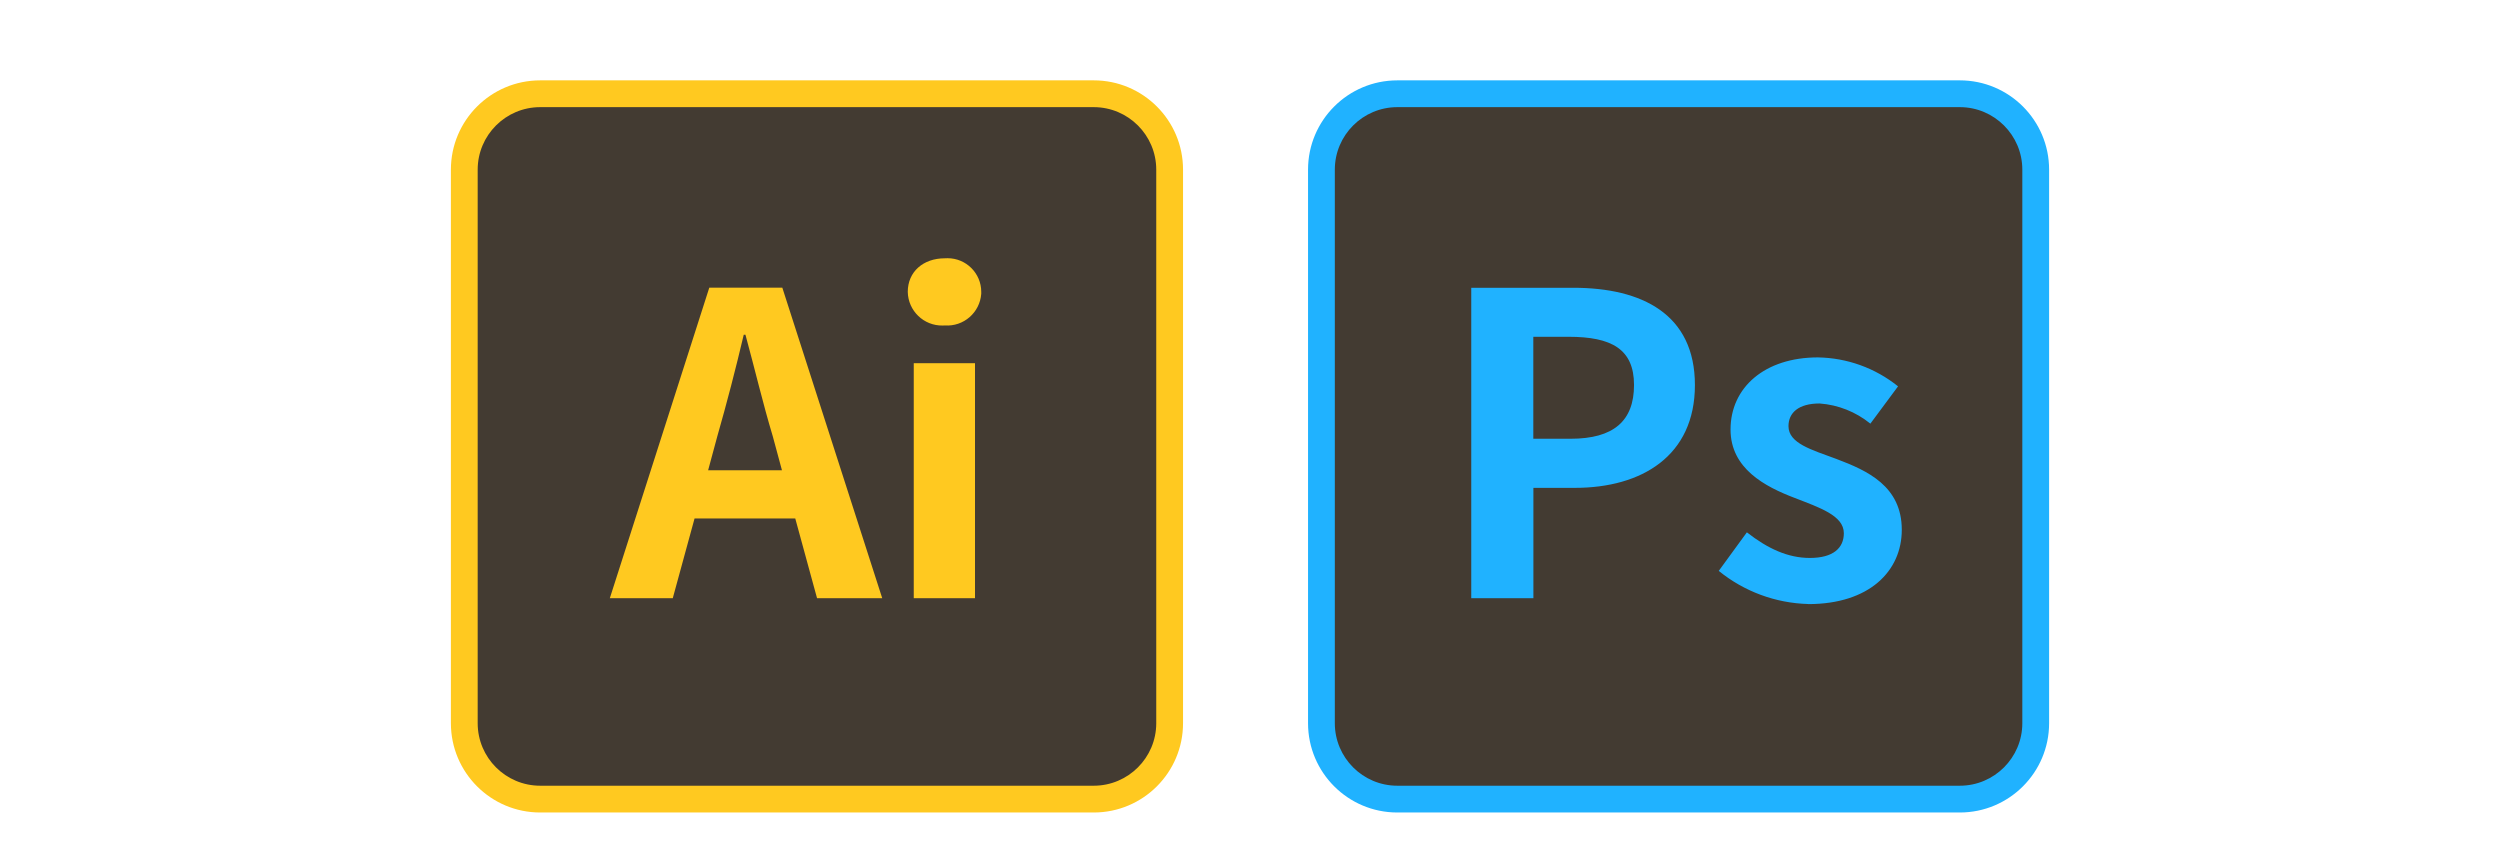
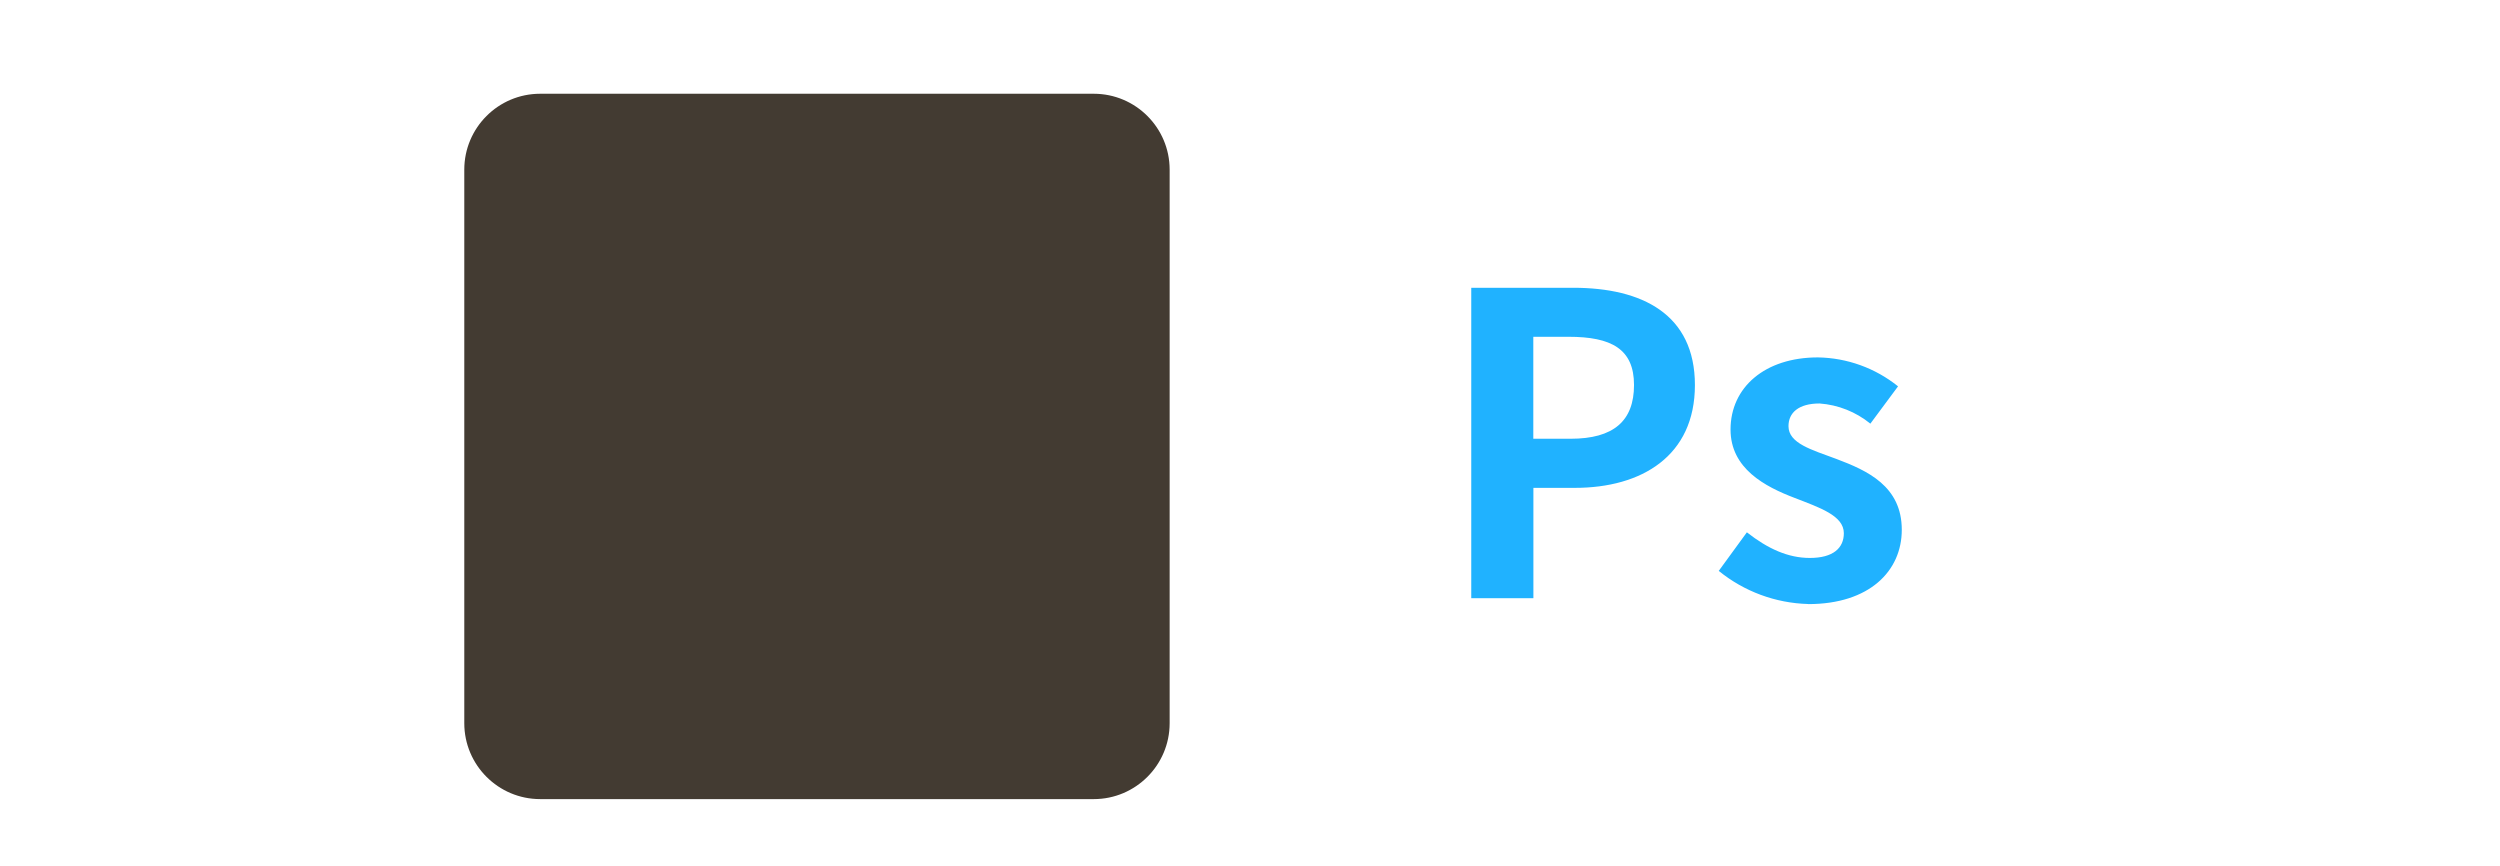
<svg xmlns="http://www.w3.org/2000/svg" id="_レイヤー_1" data-name="レイヤー_1" version="1.1" viewBox="0 0 280 97">
  <defs>
    <style>
      .st0 {
        fill: #ffc920;
      }

      .st1 {
        fill: #20b2ff;
      }

      .st2 {
        fill: #433b32;
      }
    </style>
  </defs>
  <g>
    <path class="st2" d="M122.5,89.5h-62c-4.69,0-8.5-3.81-8.5-8.5V19c0-4.69,3.81-8.5,8.5-8.5h62c4.69,0,8.5,3.81,8.5,8.5v62c0,4.69-3.81,8.5-8.5,8.5Z" />
-     <path class="st0" d="M60.5,12c-3.86,0-7,3.14-7,7v62c0,3.86,3.14,7,7,7h62c3.86,0,7-3.14,7-7V19c0-3.86-3.14-7-7-7h-62M60.5,9h62c5.52,0,10,4.48,10,10v62c0,5.52-4.48,10-10,10h-62c-5.52,0-10-4.48-10-10V19c0-5.52,4.48-10,10-10Z" />
  </g>
  <g>
-     <path class="st2" d="M219.5,89.5h-63c-4.69,0-8.5-3.81-8.5-8.5V19c0-4.69,3.81-8.5,8.5-8.5h63c4.69,0,8.5,3.81,8.5,8.5v62c0,4.69-3.81,8.5-8.5,8.5Z" />
-     <path class="st1" d="M156.5,12c-3.86,0-7,3.14-7,7v62c0,3.86,3.14,7,7,7h63c3.86,0,7-3.14,7-7V19c0-3.86-3.14-7-7-7h-63M156.5,9h63c5.52,0,10,4.48,10,10v62c0,5.52-4.48,10-10,10h-63c-5.52,0-10-4.48-10-10V19c0-5.52,4.48-10,10-10Z" />
-   </g>
-   <path class="st0" d="M79.31,52.67l1.03-3.81c1.08-3.77,2.06-7.56,2.96-11.37h.19c1.03,3.76,1.97,7.76,3.06,11.37l1.03,3.81h-8.27ZM91.53,67h7.28l-11.19-34.78h-8.18l-11.14,34.78h7.05l2.44-8.93h11.28l2.44,8.93ZM102.34,67h6.86v-26.32h-6.86v26.32ZM105.82,36.45c2.11.15,3.93-1.45,4.08-3.55,0-.07,0-.14,0-.21,0-2.08-1.69-3.77-3.77-3.77-.11,0-.21,0-.32.01-2.4,0-4.14,1.5-4.14,3.76.04,2.12,1.79,3.81,3.91,3.77.08,0,.15,0,.23-.01Z" />
+     </g>
  <path class="st1" d="M164.78,67h6.96v-12.36h4.65c7.47,0,13.44-3.57,13.44-11.51s-5.92-10.9-13.63-10.9h-11.42v34.78ZM171.73,49.14v-11.42h3.95c4.79,0,7.33,1.36,7.33,5.4s-2.3,6.02-7.1,6.02h-4.18ZM202.52,67.66c6.86,0,10.48-3.71,10.48-8.32,0-4.89-3.85-6.63-7.33-7.94-2.77-1.03-5.36-1.74-5.36-3.67,0-1.5,1.13-2.54,3.48-2.54,2.08.15,4.07.94,5.69,2.26l3.1-4.18c-2.55-2.05-5.71-3.19-8.98-3.24-5.92,0-9.78,3.34-9.78,8.08,0,4.37,3.85,6.39,7.19,7.66,2.77,1.08,5.5,1.97,5.5,3.95,0,1.65-1.18,2.77-3.81,2.77-2.44,0-4.7-1.03-7.05-2.87l-3.15,4.32c2.84,2.31,6.36,3.61,10.01,3.71h0Z" />
</svg>